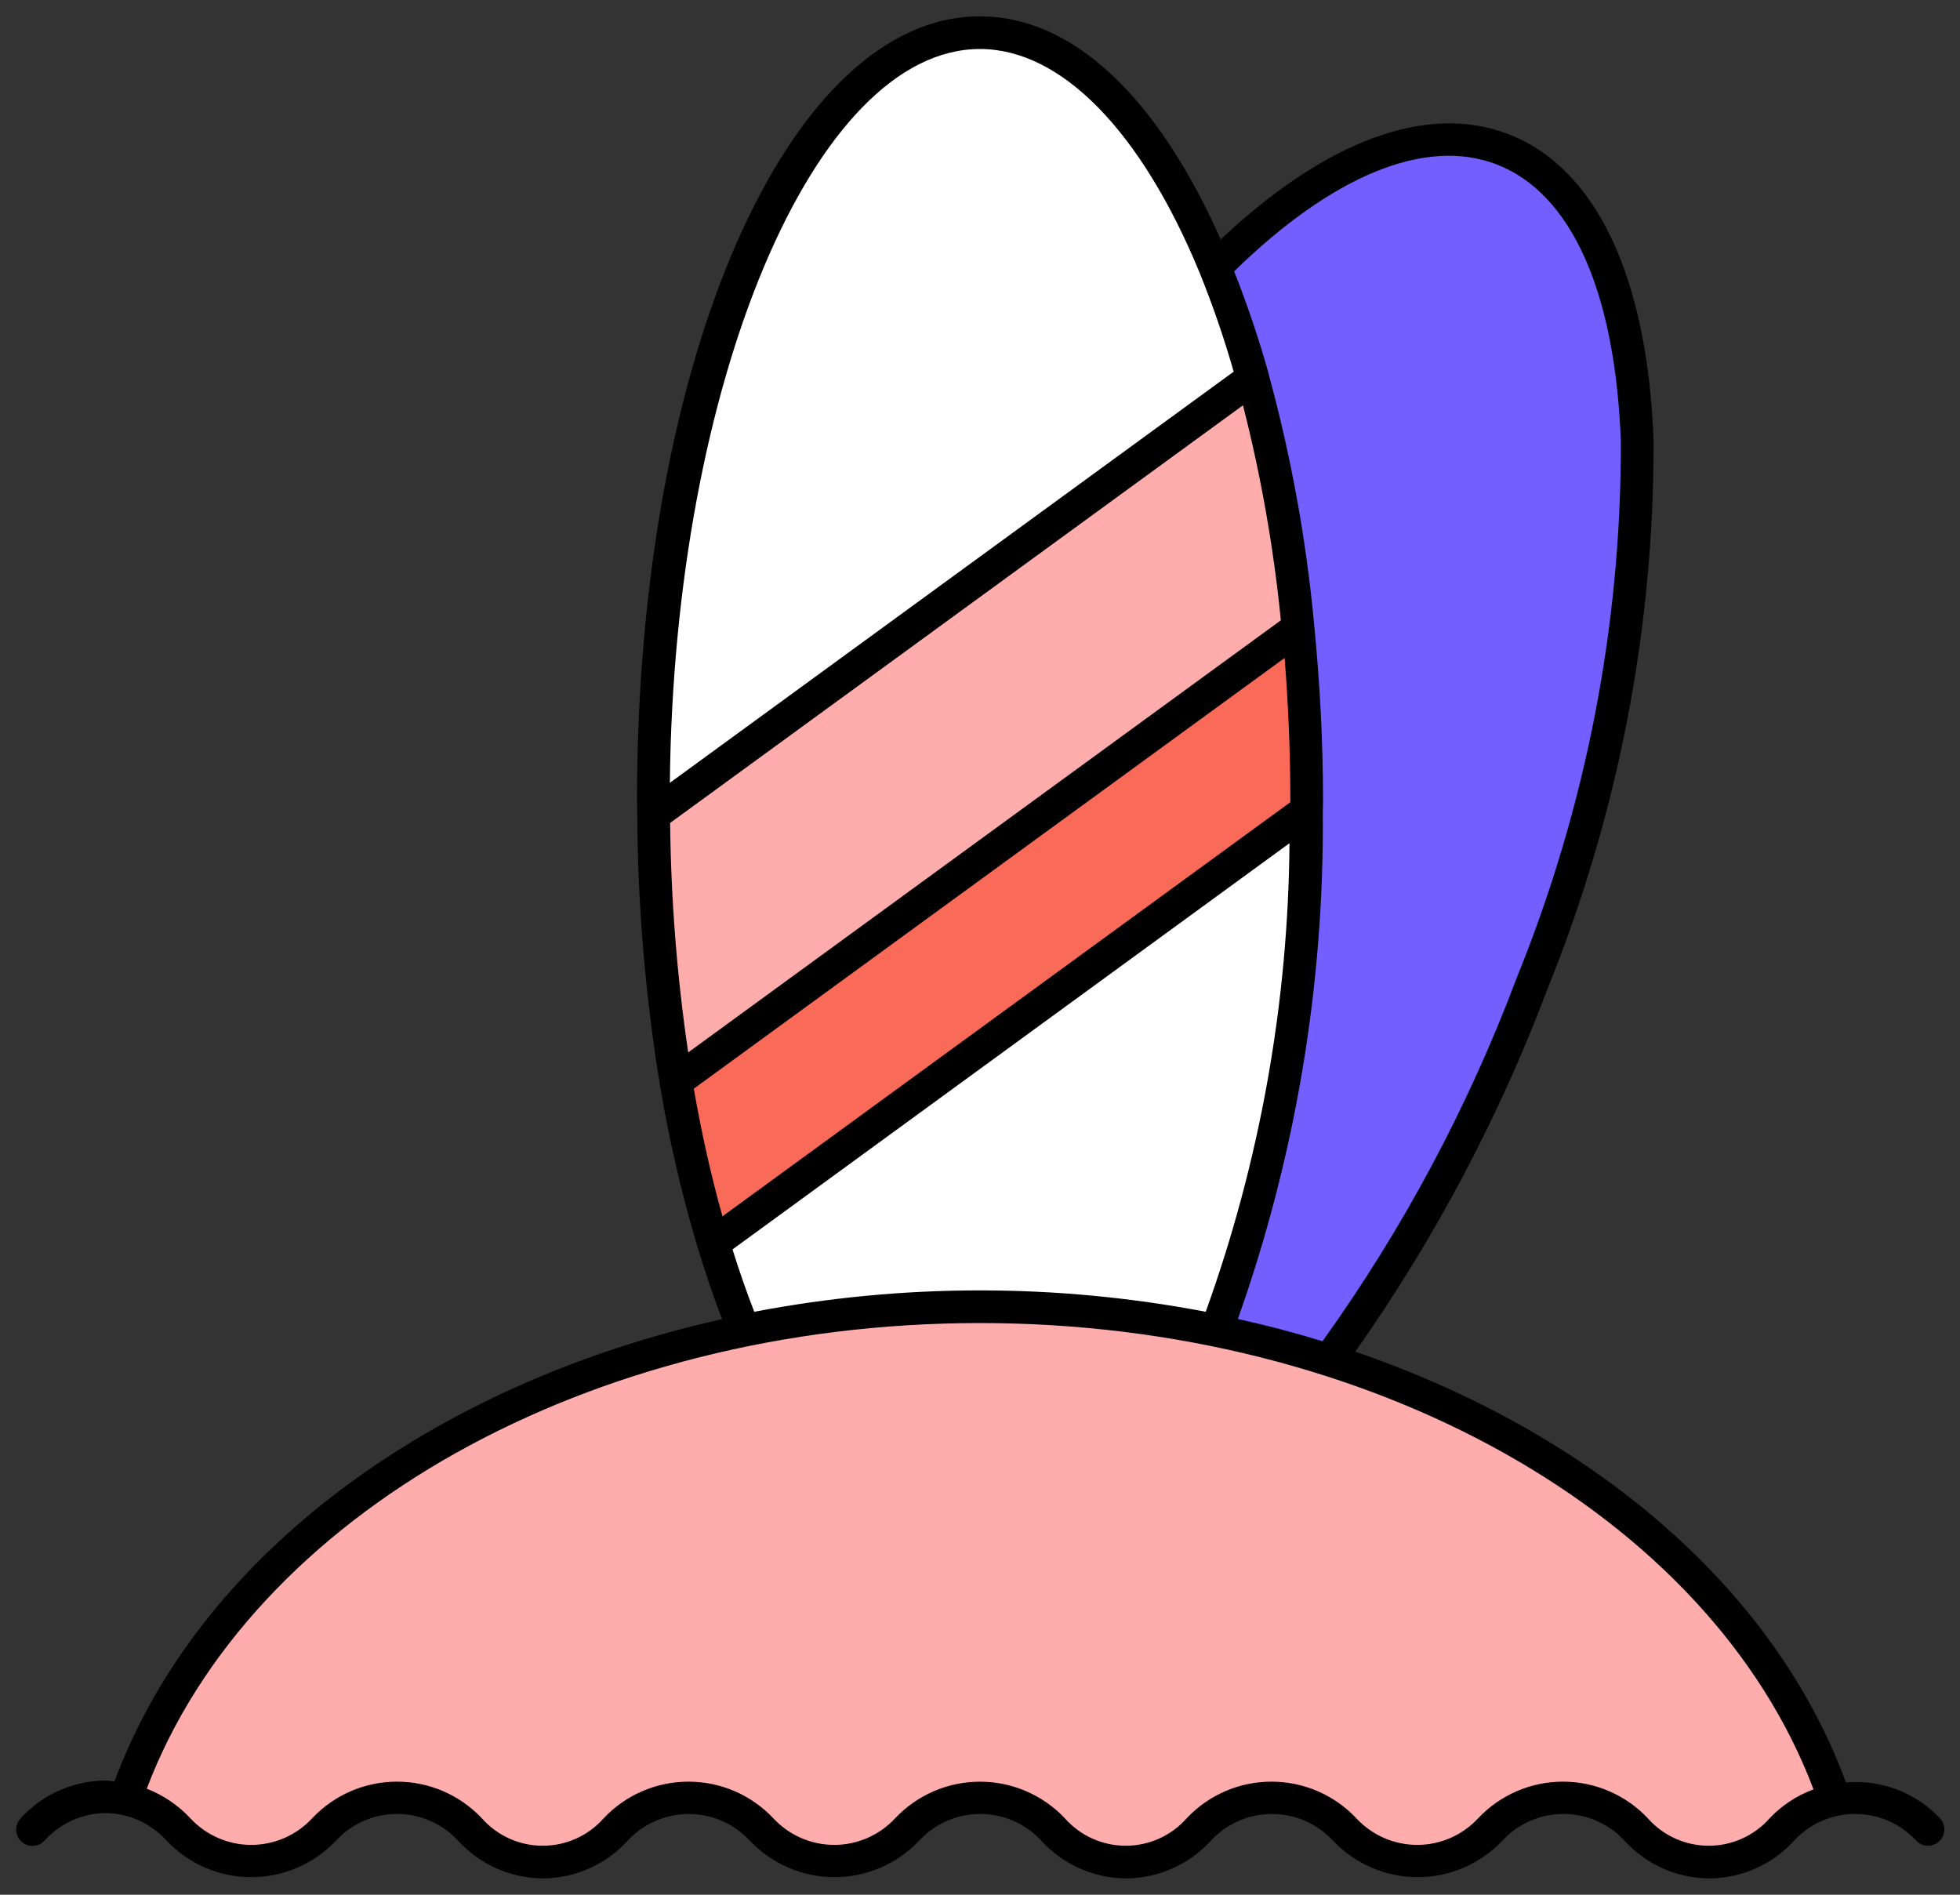
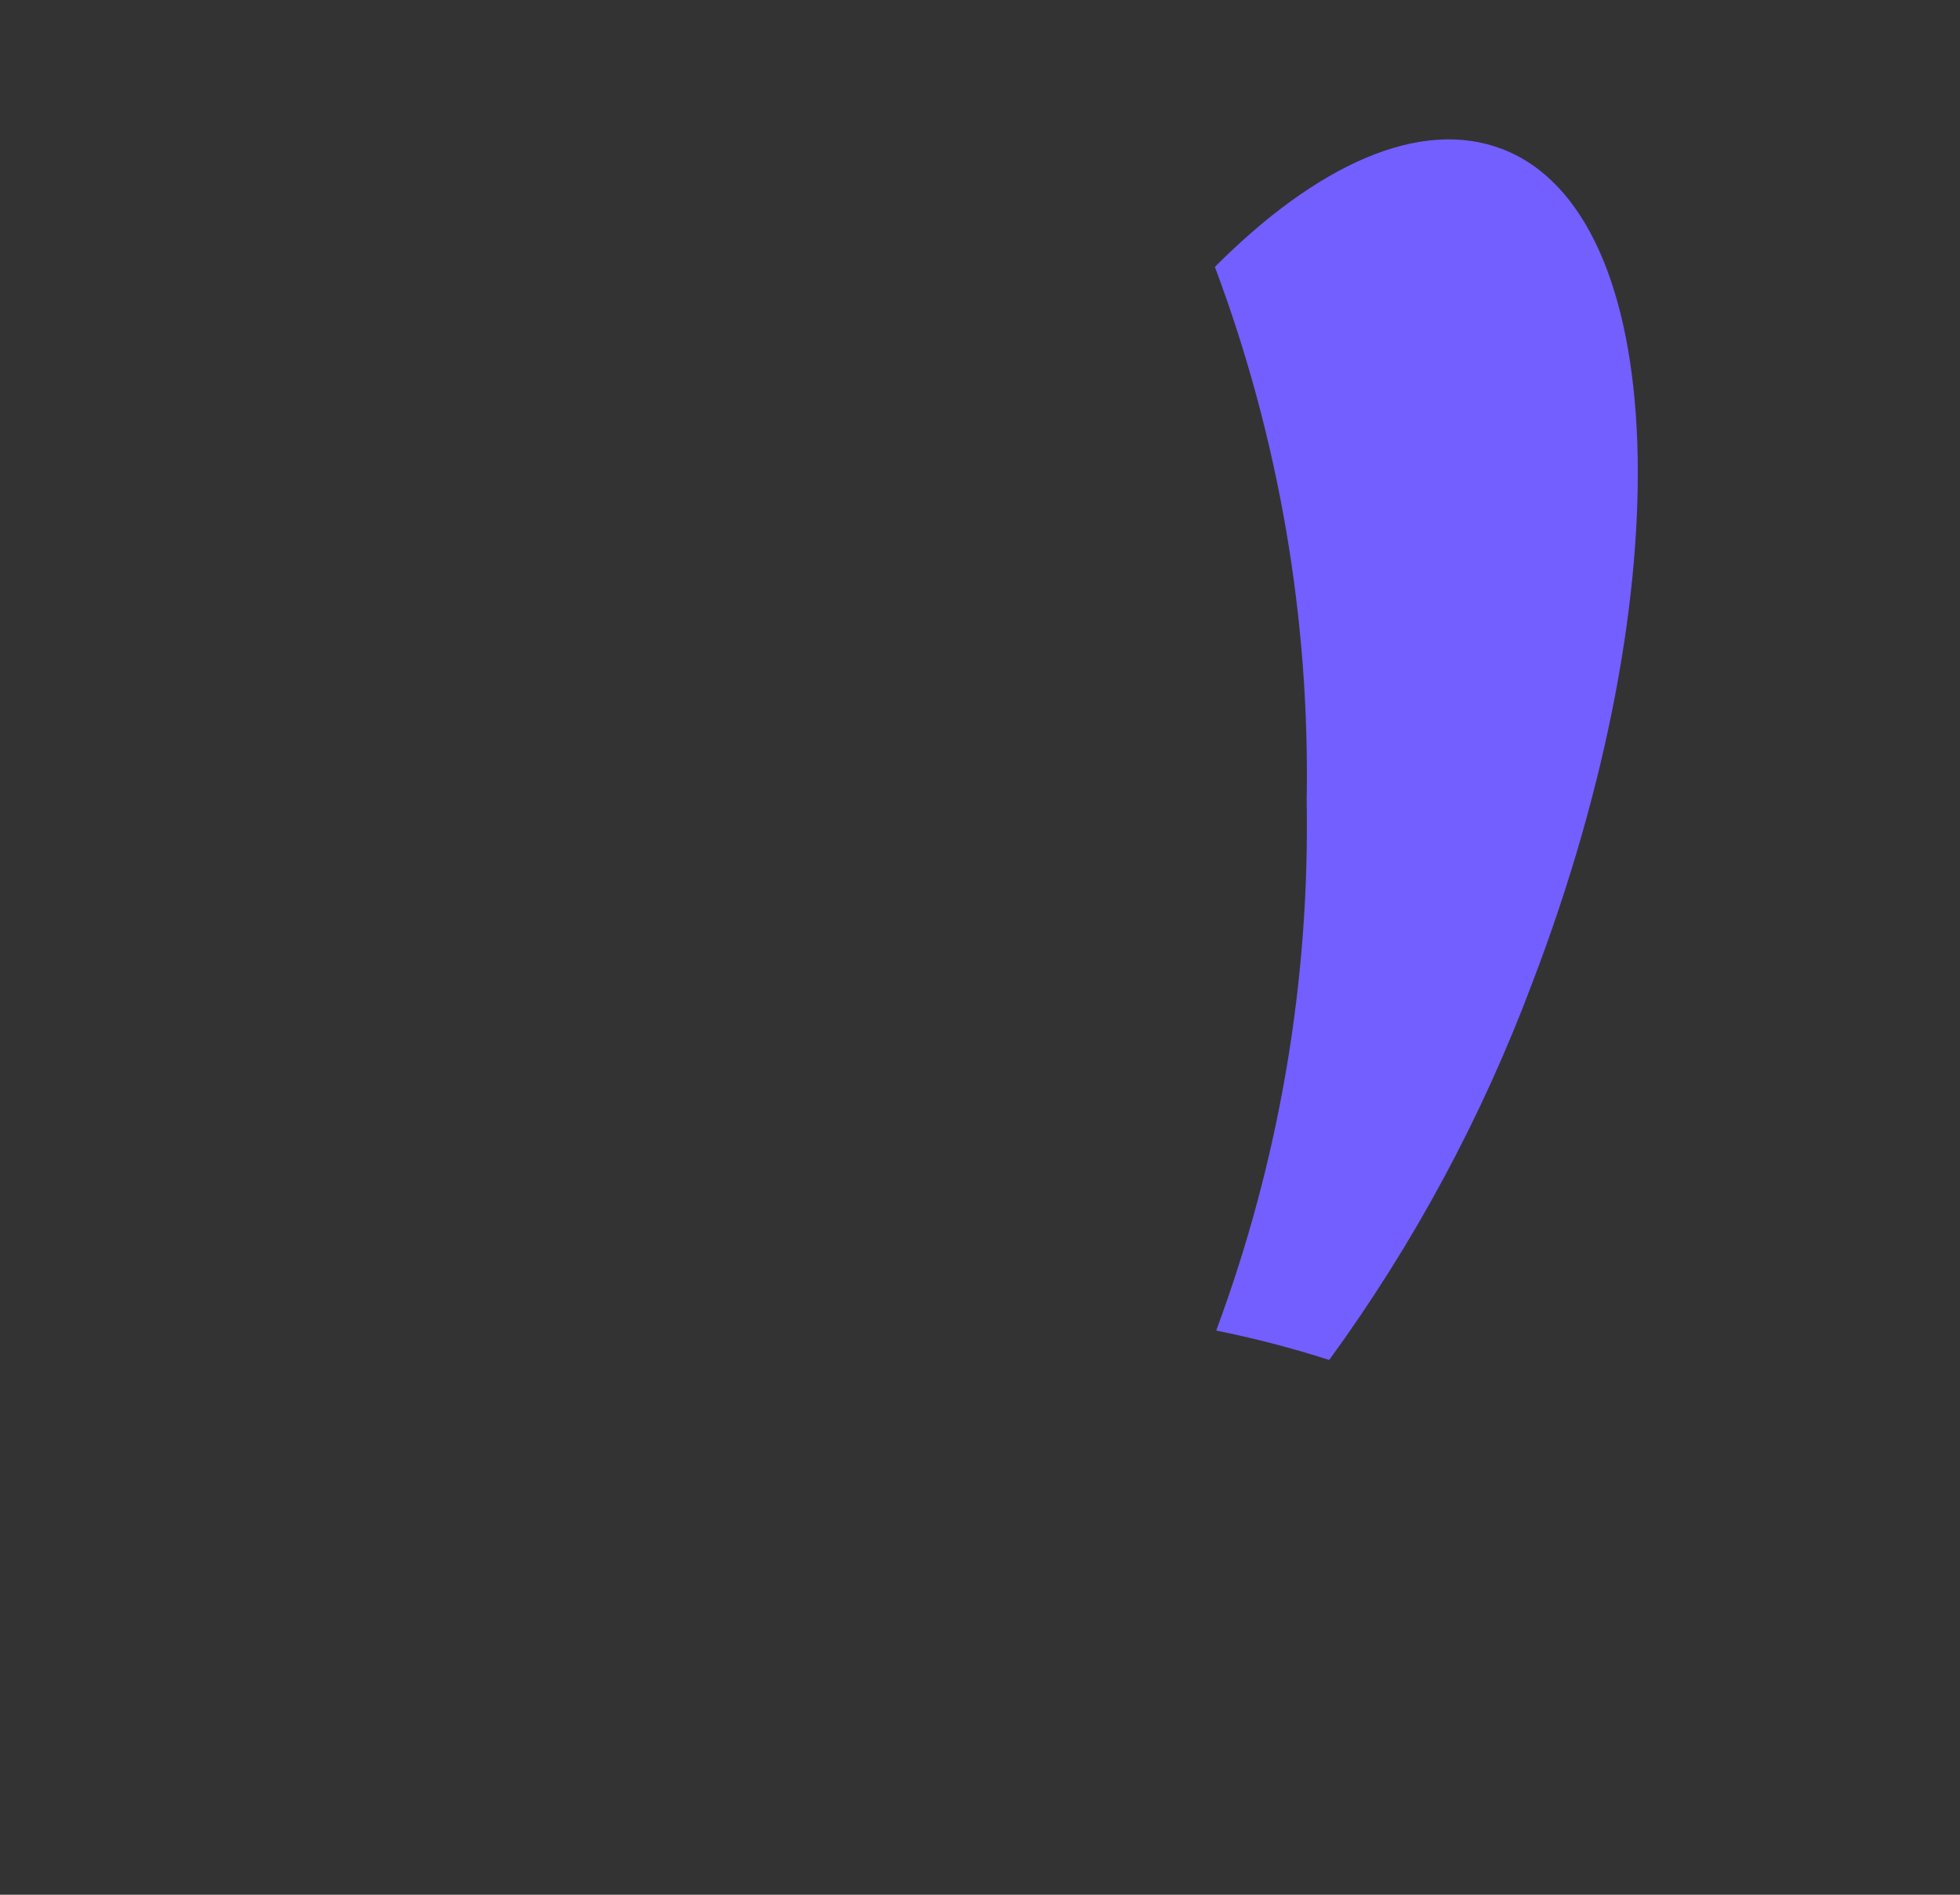
<svg xmlns="http://www.w3.org/2000/svg" height="58px" version="1.1" viewBox="0 0 60 58" width="60px">
  <rect x="0" y="0" width="60" height="58" fill="#333333" stroke="none" />
  <title />
  <desc />
  <defs />
  <g fill="none" fill-rule="evenodd" id="Page-1" stroke="none" stroke-width="1">
    <g fill-rule="nonzero" id="021---Surf-Boards">
      <g id="Icons" transform="translate(3, 1)">
        <path d="M43.91,29.08 C42.37,33.194 40.278,37.08 37.69,40.63 C36.554,40.266 35.399,39.965 34.23,39.73 C36.159,34.54 37.098,29.036 37,23.5 C37.1,17.928 36.146,12.388 34.19,7.17 C37.31,4.04 40.47,2.6 42.98,3.56 C48.14,5.53 48.55,16.96 43.91,29.08 Z" fill="#735EFF" id="Shape" />
-         <path d="M53.17,54.06 C52.542,54.197 51.973,54.525 51.54,55 C50.973,55.636 50.162,56 49.31,56 C48.458,56 47.647,55.636 47.08,55 C46.513,54.364 45.702,54 44.85,54 C43.998,54 43.187,54.364 42.62,55 C42.051,55.636 41.238,55.999 40.385,55.999 C39.532,55.999 38.719,55.636 38.15,55 C37.578,54.371 36.77,54.008 35.92,54 C35.071,54.012 34.264,54.374 33.69,55 C33.118,55.629 32.31,55.992 31.46,56 C30.611,55.988 29.804,55.626 29.23,55 C28.663,54.364 27.852,54 27,54 C26.148,54 25.337,54.364 24.77,55 C24.196,55.626 23.389,55.988 22.54,56 C21.69,55.992 20.882,55.629 20.31,55 C19.736,54.374 18.929,54.012 18.08,54 C17.23,54.008 16.422,54.371 15.85,55 C15.281,55.636 14.468,55.999 13.615,55.999 C12.762,55.999 11.949,55.636 11.38,55 C10.813,54.364 10.002,54 9.15,54 C8.298,54 7.487,54.364 6.92,55 C6.353,55.636 5.542,56 4.69,56 C3.838,56 3.027,55.636 2.46,55 C2.027,54.525 1.458,54.197 0.83,54.06 C3.21,47.12 10.48,41.63 19.77,39.73 C24.541,38.757 29.459,38.757 34.23,39.73 C35.399,39.965 36.554,40.266 37.69,40.63 C45.3,43.06 51.09,48.01 53.17,54.06 Z" fill="#FFACAD" id="Shape" />
-         <path d="M37,23.5 C37.098,29.036 36.159,34.54 34.23,39.73 C29.459,38.757 24.541,38.757 19.77,39.73 C17.841,34.54 16.902,29.036 17,23.5 C17,10.52 21.48,0 27,0 C29.82,0 32.37,2.75 34.19,7.17 C36.146,12.388 37.1,17.928 37,23.5 Z" fill="#FFFFFF" id="Shape" />
-         <path d="M37,23.5 L37,23.81 L18.83,37.06 C18.348,35.435 17.967,33.782 17.69,32.11 L36.74,18.22 C36.91,19.92 37,21.69 37,23.5 Z" fill="#F96A59" id="Shape" />
-         <path d="M36.74,18.22 L17.69,32.11 C17.247,29.412 17.017,26.684 17,23.95 L35.35,10.57 C36.043,13.073 36.508,15.633 36.74,18.22 Z" fill="#FFACAD" id="Shape" />
      </g>
      <g fill="#000000" id="Layer_10">
-         <path d="M56.508,54.563 C54.314,48.591 48.708,43.848 41.487,41.377 C43.914,37.936 45.893,34.2 47.377,30.259 C49.533,24.935 50.635,19.244 50.62,13.5 C50.437,8.464 48.853,5.126 46.159,4.1 C43.674,3.148 40.572,4.312 37.368,7.329 C35.41,2.919 32.811,0.5 30,0.5 C24.112,0.5 19.5,11.042 19.5,24.5 C19.5,24.624 19.507,24.745 19.508,24.869 C19.505,24.901 19.505,24.932 19.508,24.964 C19.523,27.723 19.755,30.477 20.2,33.2 C20.201,33.213 20.203,33.226 20.206,33.239 C20.482,34.89 20.861,36.522 21.339,38.126 C21.346,38.176 21.361,38.225 21.383,38.27 C21.606,39.003 21.846,39.707 22.104,40.381 C13.204,42.365 6.061,47.621 3.504,54.534 C3.412,54.527 3.323,54.505 3.229,54.505 C2.238,54.51 1.295,54.93 0.629,55.664 C0.441,55.866 0.452,56.183 0.654,56.371 C0.856,56.559 1.173,56.548 1.361,56.346 C1.838,55.814 2.516,55.507 3.231,55.5 C3.943,55.507 4.619,55.812 5.096,56.341 C5.77,57.056 6.71,57.462 7.692,57.462 C8.675,57.462 9.615,57.056 10.289,56.341 C10.77,55.822 11.446,55.527 12.154,55.527 C12.862,55.527 13.538,55.822 14.019,56.341 C14.685,57.075 15.628,57.495 16.619,57.5 C17.61,57.495 18.553,57.075 19.219,56.341 C19.701,55.822 20.376,55.528 21.084,55.528 C21.792,55.528 22.467,55.822 22.949,56.341 C23.623,57.056 24.563,57.462 25.546,57.462 C26.528,57.462 27.468,57.056 28.142,56.341 C28.623,55.822 29.299,55.527 30.007,55.527 C30.715,55.527 31.391,55.822 31.872,56.341 C32.538,57.075 33.481,57.495 34.472,57.5 C35.463,57.495 36.406,57.075 37.072,56.341 C37.554,55.822 38.229,55.528 38.937,55.528 C39.645,55.528 40.32,55.822 40.802,56.341 C41.476,57.056 42.416,57.462 43.398,57.462 C44.381,57.462 45.321,57.056 45.995,56.341 C46.476,55.822 47.152,55.527 47.86,55.527 C48.568,55.527 49.244,55.822 49.725,56.341 C50.391,57.075 51.334,57.495 52.325,57.5 C53.316,57.495 54.259,57.075 54.925,56.341 C55.406,55.822 56.082,55.527 56.79,55.527 C57.498,55.527 58.174,55.822 58.655,56.341 C58.843,56.543 59.16,56.554 59.362,56.366 C59.564,56.178 59.575,55.861 59.387,55.659 C58.646,54.872 57.585,54.468 56.508,54.563 Z M45.8,5.027 C48.1,5.903 49.451,8.927 49.618,13.527 C49.63,19.139 48.552,24.7 46.443,29.9 C44.956,33.864 42.953,37.615 40.485,41.056 C39.641,40.797 38.777,40.57 37.894,40.375 C39.656,35.405 40.536,30.165 40.494,24.892 C40.494,24.879 40.494,24.867 40.494,24.855 C40.494,24.736 40.501,24.619 40.501,24.499 C40.501,22.662 40.401,20.861 40.228,19.11 L40.228,19.104 C39.987,16.52 39.522,13.962 38.838,11.459 L38.838,11.447 C38.54,10.382 38.187,9.334 37.78,8.306 C40.786,5.37 43.63,4.2 45.8,5.027 Z M21.237,33.327 L39.325,20.141 C39.439,21.565 39.5,23.022 39.5,24.5 C39.5,24.519 39.5,24.538 39.5,24.557 L22.116,37.233 C21.77,36 21.477,34.69 21.239,33.328 L21.237,33.327 Z M20.512,25.193 L38.05,12.407 C38.602,14.568 38.989,16.768 39.21,18.988 L21.067,32.216 C20.724,29.89 20.54,27.544 20.514,25.194 L20.512,25.193 Z M30,1.5 C32.48,1.5 34.933,4 36.728,8.36 C37.127,9.347 37.473,10.354 37.766,11.377 L20.506,23.963 C20.629,11.732 24.925,1.5 30,1.5 Z M22.424,38.246 L39.474,25.812 C39.436,30.704 38.569,35.553 36.91,40.155 C32.345,39.282 27.655,39.282 23.09,40.155 C22.852,39.544 22.631,38.906 22.424,38.246 Z M54.173,55.659 C53.701,56.194 53.022,56.5 52.308,56.5 C51.594,56.5 50.915,56.194 50.443,55.659 C49.769,54.943 48.83,54.538 47.846,54.538 C46.863,54.538 45.924,54.943 45.25,55.659 C44.769,56.178 44.093,56.474 43.385,56.474 C42.677,56.474 42.001,56.178 41.52,55.659 C40.846,54.943 39.907,54.538 38.923,54.538 C37.94,54.538 37.001,54.943 36.327,55.659 C35.855,56.194 35.176,56.5 34.462,56.5 C33.748,56.5 33.069,56.194 32.597,55.659 C31.923,54.944 30.983,54.539 30,54.539 C29.017,54.539 28.077,54.944 27.403,55.659 C26.922,56.178 26.246,56.474 25.538,56.474 C24.83,56.474 24.154,56.178 23.673,55.659 C22.999,54.943 22.06,54.538 21.076,54.538 C20.093,54.538 19.154,54.943 18.48,55.659 C18.008,56.194 17.329,56.5 16.615,56.5 C15.901,56.5 15.222,56.194 14.75,55.659 C14.076,54.943 13.137,54.538 12.153,54.538 C11.17,54.538 10.231,54.943 9.557,55.659 C9.076,56.178 8.4,56.474 7.692,56.474 C6.984,56.474 6.308,56.178 5.827,55.659 C5.456,55.261 5,54.952 4.493,54.753 C7.683,46.34 18.066,40.5 30,40.5 C41.934,40.5 52.336,46.35 55.516,54.775 C55.006,54.961 54.546,55.264 54.173,55.659 Z" id="Shape" />
-       </g>
+         </g>
    </g>
  </g>
</svg>